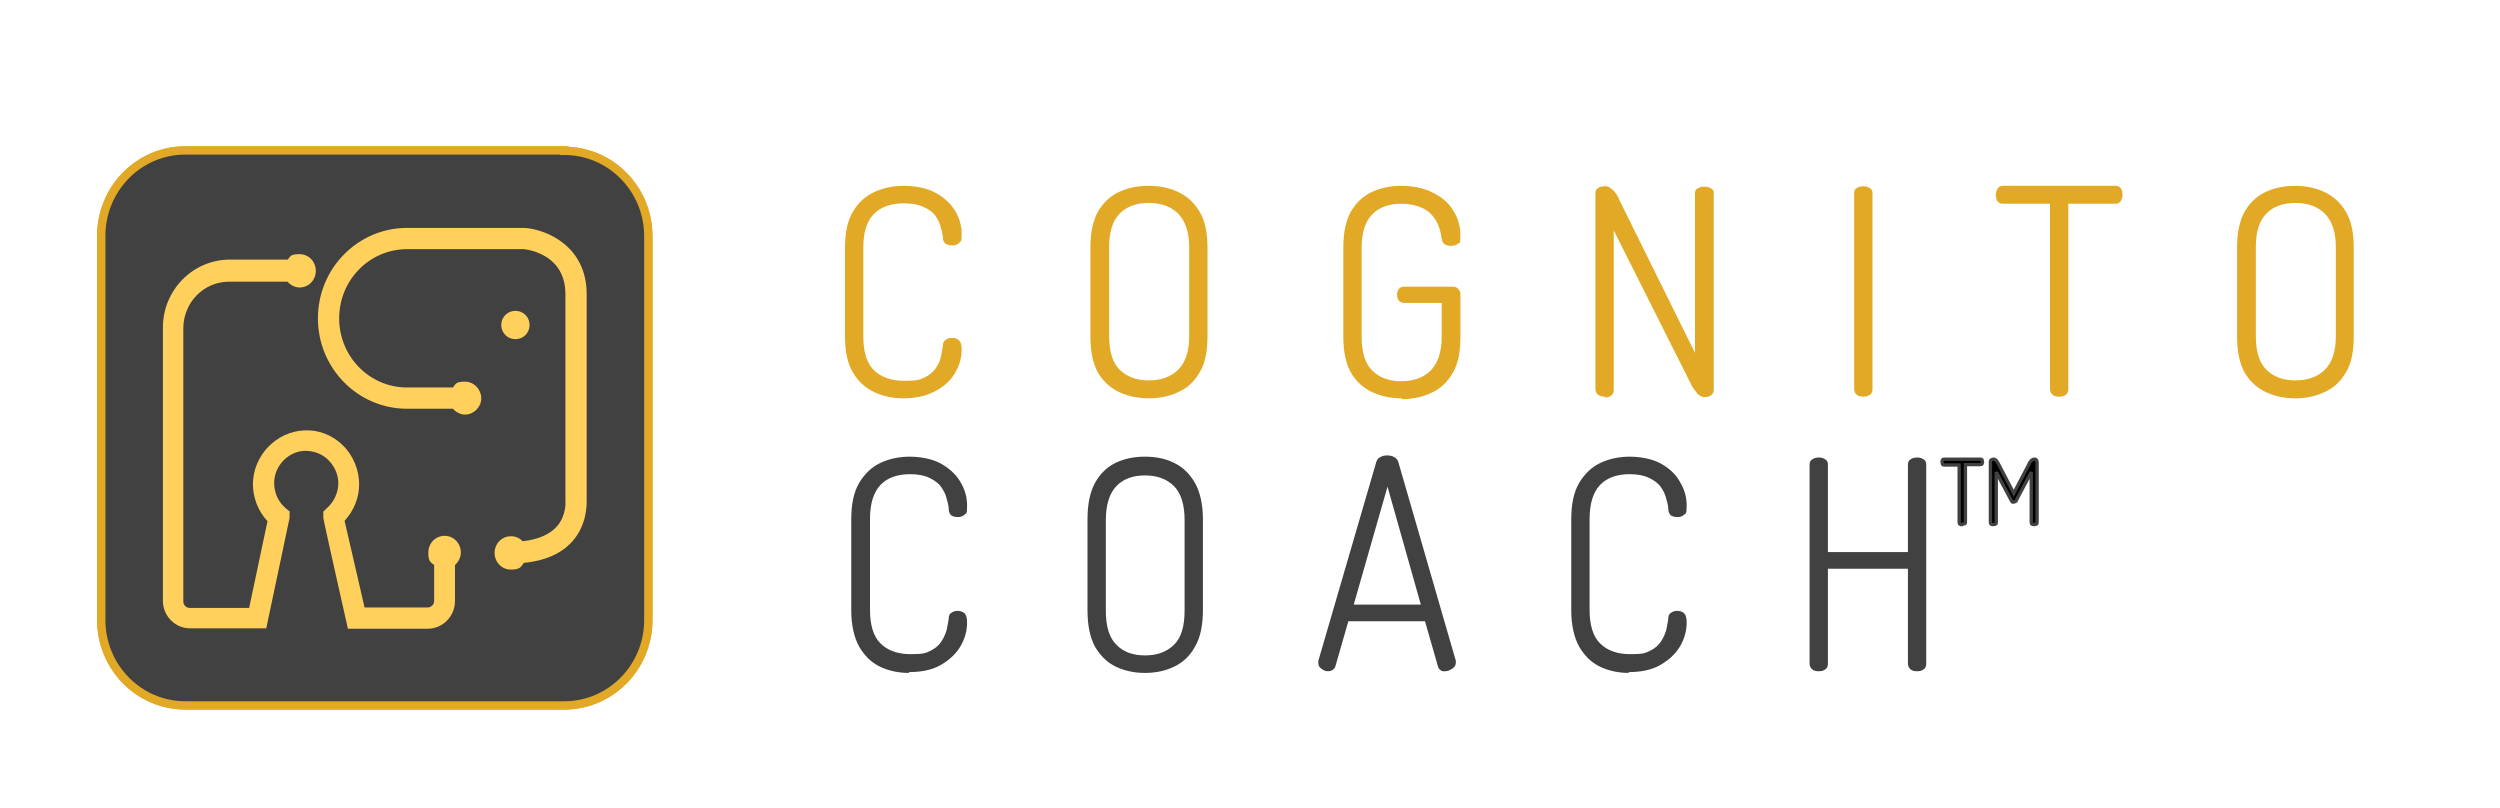
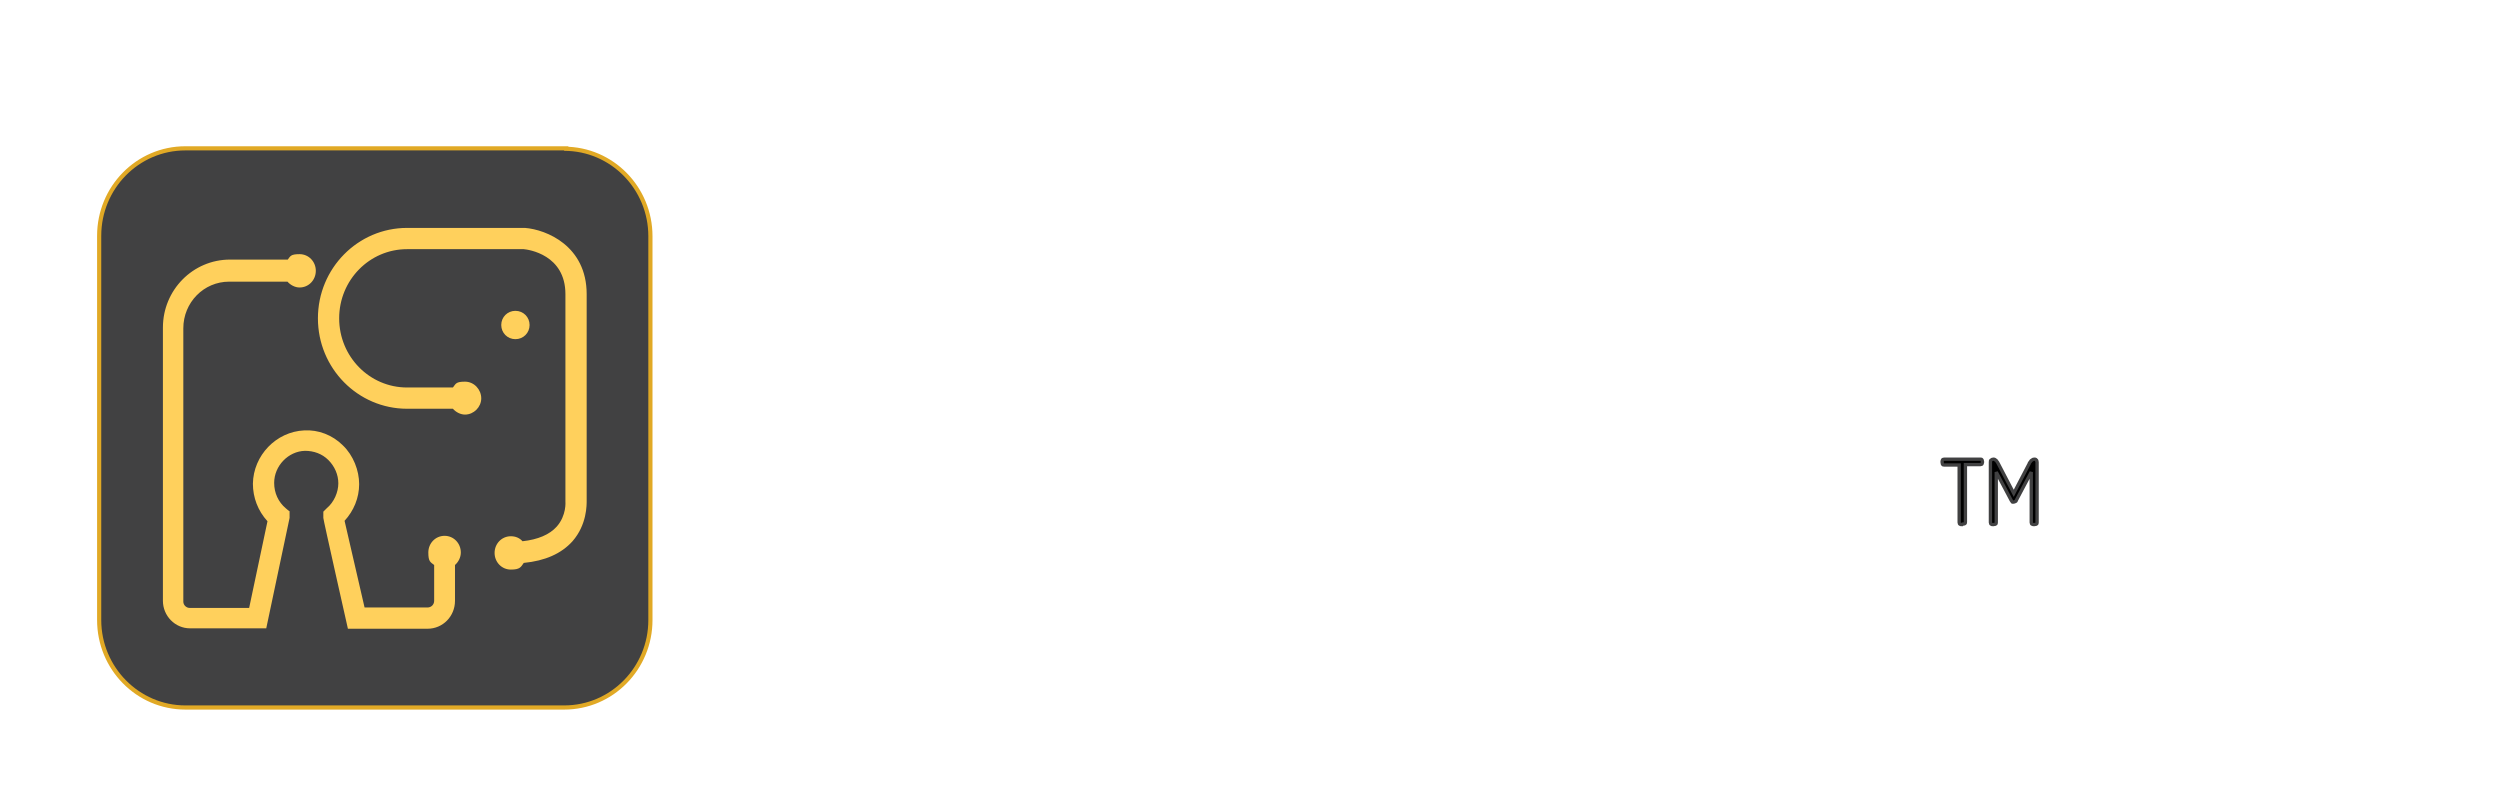
<svg xmlns="http://www.w3.org/2000/svg" id="Layer_1" version="1.1" viewBox="0 0 600 194">
  <defs>
    <style>
      .st0 {
        fill: url(#linear-gradient1);
      }

      .st1, .st2, .st3 {
        fill: none;
      }

      .st4 {
        clip-path: url(#clippath-1);
      }

      .st2 {
        stroke: #414142;
        stroke-width: .8px;
      }

      .st5 {
        fill: #e1a925;
      }

      .st6 {
        fill: #414142;
      }

      .st7 {
        fill: url(#linear-gradient);
      }

      .st8 {
        clip-path: url(#clippath);
      }

      .st3 {
        stroke: #e1a925;
        stroke-miterlimit: 10;
        stroke-width: 2px;
      }
    </style>
    <clipPath id="clippath">
      <path class="st1" d="M120.3,78c0,1.9,1.5,3.4,3.4,3.4s3.4-1.5,3.4-3.4-1.5-3.4-3.4-3.4-3.4,1.5-3.4,3.4M69.2,62.3h-14c-8.9,0-16.1,7.3-16.1,16.3v65.6c0,3.6,2.9,6.6,6.5,6.6h18.3l5.6-26.5v-1.6c-.1,0-.9-.7-.9-.7-1.8-1.5-2.8-3.7-2.8-6.1,0-4.1,3.4-7.6,7.4-7.7,2.1,0,4.1.7,5.6,2.2,1.5,1.5,2.4,3.5,2.4,5.6s-1,4.5-2.8,6l-.8.8v1.5c-.1,0,5.9,26.6,5.9,26.6h19.1c3.7,0,6.6-3,6.6-6.7v-8.6c.8-.7,1.4-1.8,1.4-3,0-2.2-1.7-4-3.9-4s-3.9,1.8-3.9,4,.5,2.3,1.4,3v8.6c0,.9-.7,1.6-1.6,1.6h-15.1l-4.8-20.8c2.2-2.4,3.5-5.5,3.5-8.8s-1.4-6.9-3.9-9.3c-2.5-2.5-5.9-3.8-9.3-3.6-6.7.3-12.2,6-12.3,12.8,0,3.3,1.2,6.5,3.5,9l-4.4,20.8h-14.3c-.8,0-1.5-.7-1.5-1.5v-65.6c0-6.2,4.9-11.2,11-11.2h14c.7.8,1.8,1.4,2.9,1.4,2.2,0,3.9-1.8,3.9-4s-1.7-4-3.9-4-2.2.5-2.9,1.4M76.3,76.4c0,12,9.6,21.7,21.4,21.7h11c.7.8,1.8,1.4,2.9,1.4,2.1,0,3.9-1.8,3.9-3.9s-1.7-4-3.9-4-2.2.5-2.9,1.4h-11c-9,0-16.3-7.4-16.3-16.6s7.3-16.6,16.3-16.6h28c1.1.1,10,1.3,10,10.8v49.8s.3,3.3-2.1,6c-1.7,1.9-4.5,3.1-8.2,3.5-.7-.8-1.7-1.2-2.8-1.2-2.2,0-3.9,1.8-3.9,4s1.7,4,3.9,4,2.4-.6,3.1-1.6c5.1-.5,9-2.2,11.7-5.2,3.5-4,3.4-8.8,3.4-9.8v-49.5c0-11.6-9.7-15.5-14.8-15.9h-28.3c-11.8,0-21.4,9.7-21.4,21.7" />
    </clipPath>
    <linearGradient id="linear-gradient" x1="338.5" y1="956.9" x2="339.7" y2="956.9" gradientTransform="translate(43543.2 90026.9) rotate(-45) scale(98.6 -98.6) skewX(0)" gradientUnits="userSpaceOnUse">
      <stop offset="0" stop-color="#ffd05c" />
      <stop offset=".6" stop-color="#e1a925" />
      <stop offset="1" stop-color="#e1a925" />
    </linearGradient>
    <clipPath id="clippath-1">
      <path class="st1" d="M120.3,78c0,1.9,1.5,3.4,3.4,3.4s3.4-1.5,3.4-3.4-1.5-3.4-3.4-3.4-3.4,1.5-3.4,3.4M69.2,62.3h-14c-8.9,0-16.1,7.3-16.1,16.3v65.6c0,3.6,2.9,6.6,6.5,6.6h18.3l5.6-26.5v-1.6c-.1,0-.9-.7-.9-.7-1.8-1.5-2.8-3.7-2.8-6.1,0-4.1,3.4-7.6,7.4-7.7,2.1,0,4.1.7,5.6,2.2,1.5,1.5,2.4,3.5,2.4,5.6s-1,4.5-2.8,6l-.8.8v1.5c-.1,0,5.9,26.6,5.9,26.6h19.1c3.7,0,6.6-3,6.6-6.7v-8.6c.8-.7,1.4-1.8,1.4-3,0-2.2-1.7-4-3.9-4s-3.9,1.8-3.9,4,.5,2.3,1.4,3v8.6c0,.9-.7,1.6-1.6,1.6h-15.1l-4.8-20.8c2.2-2.4,3.5-5.5,3.5-8.8s-1.4-6.9-3.9-9.3c-2.5-2.5-5.9-3.8-9.3-3.6-6.7.3-12.2,6-12.3,12.8,0,3.3,1.2,6.5,3.5,9l-4.4,20.8h-14.3c-.8,0-1.5-.7-1.5-1.5v-65.6c0-6.2,4.9-11.2,11-11.2h14c.7.8,1.8,1.4,2.9,1.4,2.2,0,3.9-1.8,3.9-4s-1.7-4-3.9-4-2.2.5-2.9,1.4M76.3,76.4c0,12,9.6,21.7,21.4,21.7h11c.7.8,1.8,1.4,2.9,1.4,2.1,0,3.9-1.8,3.9-3.9s-1.7-4-3.9-4-2.2.5-2.9,1.4h-11c-9,0-16.3-7.4-16.3-16.6s7.3-16.6,16.3-16.6h28c1.1.1,10,1.3,10,10.8v49.8s.3,3.3-2.1,6c-1.7,1.9-4.5,3.1-8.2,3.5-.7-.8-1.7-1.2-2.8-1.2-2.2,0-3.9,1.8-3.9,4s1.7,4,3.9,4,2.4-.6,3.1-1.6c5.1-.5,9-2.2,11.7-5.2,3.5-4,3.4-8.8,3.4-9.8v-49.5c0-11.6-9.7-15.5-14.8-15.9h-28.3c-11.8,0-21.4,9.7-21.4,21.7" />
    </clipPath>
    <linearGradient id="linear-gradient1" x1="338.5" y1="956.9" x2="339.7" y2="956.9" gradientTransform="translate(43543.2 90026.9) rotate(-45) scale(98.6 -98.6) skewX(0)" gradientUnits="userSpaceOnUse">
      <stop offset="0" stop-color="#ffd05c" />
      <stop offset=".6" stop-color="#e1a925" />
      <stop offset="1" stop-color="#e1a925" />
    </linearGradient>
  </defs>
  <path class="st6" d="M135.4,36.1H44.5c-11.2,0-20.2,9.2-20.2,20.5v92.2c0,11.3,9.1,20.5,20.2,20.5h90.9c11.2,0,20.2-9.2,20.2-20.5V56.7c0-11.3-9-20.5-20.2-20.5" />
  <path class="st3" d="M135.4,36.1H44.5c-11.2,0-20.2,9.2-20.2,20.5v92.2c0,11.3,9,20.5,20.2,20.5h90.9c11.2,0,20.2-9.2,20.2-20.5V56.7c0-11.3-9-20.5-20.2-20.5Z" />
  <g class="st8">
    <polygon class="st7" points="-9 102.8 90 3.8 189.1 102.8 90 201.7 -9 102.8" />
  </g>
-   <path class="st6" d="M436.5,161.1c-.6,0-1.1-.1-1.5-.4-.4-.3-.7-.8-.7-1.4v-47.8c0-.6.2-1,.7-1.3s1-.4,1.5-.4,1,.1,1.5.4c.5.3.7.7.7,1.3v21h19.2v-21c0-.6.2-1,.7-1.3.4-.3,1-.4,1.5-.4s1,.1,1.5.4c.5.3.7.7.7,1.3v47.8c0,.6-.2,1.1-.7,1.4-.4.3-.9.4-1.5.4s-1.1-.1-1.5-.4c-.4-.3-.7-.8-.7-1.4v-22.8h-19.2v22.8c0,.6-.2,1.1-.7,1.4-.4.3-.9.4-1.5.4ZM390.9,161.5c-2.5,0-4.8-.5-6.9-1.5-2.1-1-3.7-2.6-5-4.8-1.2-2.2-1.9-5.1-1.9-8.8v-21.8c0-3.6.6-6.5,1.9-8.7,1.3-2.2,3-3.8,5.1-4.8,2.1-1,4.5-1.5,7-1.5s5.4.5,7.4,1.6c2,1.1,3.6,2.5,4.6,4.3,1.1,1.8,1.7,3.7,1.7,5.8s-.2,1.9-.6,2.2c-.4.4-.9.6-1.6.6s-1.4-.2-1.7-.5c-.3-.4-.5-.8-.5-1.3,0-.7-.2-1.6-.5-2.6-.2-1-.7-1.9-1.3-2.8-.6-.9-1.6-1.6-2.8-2.2-1.2-.6-2.8-.9-4.7-.9-3.1,0-5.5.9-7.1,2.6-1.6,1.7-2.5,4.4-2.5,8.1v21.8c0,3.7.8,6.4,2.5,8.1,1.7,1.7,4.1,2.6,7.3,2.6s3.6-.3,4.7-.8c1.2-.6,2-1.3,2.6-2.2.6-.9,1-1.8,1.3-2.8.2-1,.4-2,.5-2.8,0-.6.2-1.1.6-1.3.4-.3.9-.5,1.5-.5s1.3.2,1.7.6c.4.4.6,1.1.6,2.2,0,2.1-.6,4.1-1.7,5.9-1.1,1.8-2.7,3.2-4.8,4.4-2,1.1-4.5,1.6-7.4,1.6ZM324.8,145.1h16.2l-8-28.3-8.1,28.3ZM318.9,161.1c-.4,0-.7,0-1.1-.2-.4-.2-.7-.4-1-.7-.3-.3-.4-.7-.4-1.1s0-.4,0-.5l13.9-47.7c.2-.6.5-1,1-1.2.5-.3,1-.4,1.6-.4s1.2.1,1.7.4c.5.3.9.7,1,1.2l13.8,47.7c0,.1,0,.3,0,.4,0,.4-.1.7-.4,1.1-.3.3-.6.5-1,.7-.4.2-.8.3-1.3.3s-.7,0-1-.3c-.3-.2-.5-.5-.6-.9l-3.1-10.8h-18.4l-3.1,10.8c-.1.4-.4.7-.7.9-.3.2-.7.3-1.1.3ZM274.8,157.3c3,0,5.3-.9,7-2.6,1.7-1.7,2.5-4.4,2.5-8.1v-21.8c0-3.6-.8-6.3-2.5-8.1-1.7-1.7-4-2.6-7-2.6s-5.3.9-6.9,2.6c-1.6,1.7-2.5,4.4-2.5,8.1v21.8c0,3.7.8,6.4,2.5,8.1,1.6,1.7,3.9,2.6,6.9,2.6ZM274.8,161.5c-2.6,0-4.9-.5-7-1.5-2.1-1-3.7-2.6-5-4.8-1.2-2.2-1.8-5.1-1.8-8.8v-21.8c0-3.6.6-6.5,1.8-8.7,1.2-2.2,2.9-3.8,4.9-4.8,2.1-1,4.4-1.5,7.1-1.5s5,.5,7,1.5c2.1,1,3.7,2.6,5,4.8,1.2,2.2,1.9,5.1,1.9,8.7v21.8c0,3.6-.6,6.6-1.9,8.8-1.2,2.2-2.9,3.8-5,4.8-2.1,1-4.4,1.5-7,1.5ZM218.1,161.5c-2.5,0-4.8-.5-6.9-1.5-2.1-1-3.7-2.6-5-4.8-1.2-2.2-1.9-5.1-1.9-8.8v-21.8c0-3.6.6-6.5,1.9-8.7,1.3-2.2,3-3.8,5.1-4.8,2.1-1,4.5-1.5,7-1.5s5.4.5,7.4,1.6c2,1.1,3.6,2.5,4.7,4.3,1.1,1.8,1.7,3.7,1.7,5.8s-.2,1.9-.6,2.2c-.4.4-.9.6-1.6.6s-1.4-.2-1.7-.5c-.3-.4-.5-.8-.5-1.3,0-.7-.2-1.6-.5-2.6-.2-1-.7-1.9-1.3-2.8-.6-.9-1.6-1.6-2.8-2.2-1.2-.6-2.8-.9-4.7-.9-3.1,0-5.5.9-7.1,2.6-1.6,1.7-2.5,4.4-2.5,8.1v21.8c0,3.7.8,6.4,2.5,8.1,1.7,1.7,4.1,2.6,7.3,2.6s3.6-.3,4.7-.8c1.2-.6,2-1.3,2.6-2.2.6-.9,1-1.8,1.3-2.8.2-1,.4-2,.5-2.8,0-.6.2-1.1.6-1.3.4-.3.9-.5,1.5-.5s1.3.2,1.7.6c.4.4.6,1.1.6,2.2,0,2.1-.6,4.1-1.7,5.9-1.1,1.8-2.7,3.2-4.8,4.4-2,1.1-4.5,1.6-7.4,1.6Z" />
-   <path class="st5" d="M550.9,91.3c3,0,5.4-.9,7.1-2.6,1.7-1.7,2.6-4.4,2.6-8v-21.4c0-3.6-.9-6.2-2.6-8-1.7-1.7-4.1-2.6-7.1-2.6s-5.4.9-7,2.6c-1.7,1.7-2.5,4.4-2.5,8v21.4c0,3.6.8,6.3,2.5,8,1.7,1.7,4,2.6,7,2.6ZM550.9,95.6c-2.6,0-5-.5-7.1-1.5-2.1-1-3.8-2.5-5.1-4.7-1.2-2.2-1.8-5-1.8-8.6v-21.4c0-3.6.6-6.4,1.8-8.6,1.3-2.2,2.9-3.7,5-4.7,2.1-1,4.5-1.5,7.1-1.5s5,.5,7.1,1.5c2.1,1,3.8,2.5,5.1,4.7,1.3,2.2,1.9,5,1.9,8.6v21.4c0,3.6-.6,6.5-1.9,8.6-1.3,2.2-2.9,3.7-5.1,4.7-2.1,1-4.5,1.5-7.1,1.5ZM494.2,95.2c-.6,0-1.1-.1-1.5-.4-.4-.3-.7-.8-.7-1.4v-44.5h-11.3c-.5,0-1-.2-1.3-.6-.3-.5-.4-1-.4-1.5s.1-1,.4-1.5c.3-.5.7-.7,1.3-.7h27c.6,0,1,.2,1.3.6.3.4.4.9.4,1.5s-.1,1.1-.4,1.5c-.3.5-.7.7-1.3.7h-11.3v44.5c0,.6-.2,1.1-.7,1.4-.4.3-.9.4-1.5.4ZM447.2,95.2c-.6,0-1.1-.1-1.5-.4-.4-.3-.7-.8-.7-1.4v-47.1c0-.6.2-1,.7-1.2.4-.3,1-.4,1.5-.4s1,.1,1.5.4c.5.3.7.7.7,1.2v47.1c0,.6-.2,1.1-.7,1.4-.5.3-.9.4-1.5.4ZM385.2,95.2c-.6,0-1.1-.1-1.6-.4-.4-.3-.7-.8-.7-1.4v-47c0-.6.2-1.1.7-1.3.4-.3,1-.4,1.6-.4s1,.2,1.4.5c.4.3.8.6,1.1,1.1.4.5.7,1,.9,1.6l18.2,36.8v-38.3c0-.6.2-1,.7-1.2.4-.3,1-.4,1.6-.4s1,.1,1.5.4c.5.2.7.6.7,1.2v47.1c0,.6-.2,1.1-.7,1.4-.4.3-.9.4-1.5.4s-1.2-.3-1.7-.8c-.5-.6-.9-1.2-1.3-1.8l-18.8-37.4v38.3c0,.6-.2,1.1-.7,1.4-.4.3-.9.4-1.5.4ZM336.4,95.6c-2.6,0-5-.5-7.1-1.5-2.1-1-3.8-2.5-5.1-4.7-1.2-2.2-1.8-5-1.8-8.6v-21.4c0-3.6.6-6.4,1.8-8.6,1.3-2.2,2.9-3.7,5-4.7,2.1-1,4.5-1.5,7.1-1.5s5.4.5,7.5,1.6c2.1,1,3.8,2.4,4.9,4.2,1.2,1.8,1.8,3.9,1.8,6.2s-.2,1.5-.6,1.9c-.4.3-.9.5-1.6.5s-1.1-.1-1.6-.4c-.4-.3-.6-.7-.7-1.3-.2-1.8-.7-3.3-1.5-4.6-.8-1.2-1.8-2.2-3.2-2.8-1.3-.6-3-1-5-1-3,0-5.4.9-7,2.6-1.7,1.7-2.5,4.4-2.5,8v21.4c0,3.6.8,6.3,2.5,8,1.7,1.7,4,2.6,7,2.6s5.4-.9,7.1-2.6c1.7-1.8,2.6-4.4,2.6-8v-8.2h-9c-.5,0-1-.2-1.3-.6-.3-.4-.4-.9-.4-1.4s.1-.9.4-1.3c.3-.4.7-.6,1.3-.6h11.8c.5,0,.9.2,1.2.6.3.3.5.7.5,1.2v10.4c0,3.6-.6,6.5-1.9,8.6-1.3,2.2-2.9,3.7-5.1,4.7-2.1,1-4.5,1.5-7.1,1.5ZM275.7,91.3c3,0,5.4-.9,7.1-2.6,1.7-1.7,2.6-4.4,2.6-8v-21.4c0-3.6-.9-6.2-2.6-8-1.7-1.7-4.1-2.6-7.1-2.6s-5.4.9-7,2.6c-1.7,1.7-2.5,4.4-2.5,8v21.4c0,3.6.8,6.3,2.5,8,1.7,1.7,4,2.6,7,2.6ZM275.7,95.6c-2.6,0-5-.5-7.1-1.5-2.1-1-3.8-2.5-5.1-4.7-1.2-2.2-1.8-5-1.8-8.6v-21.4c0-3.6.6-6.4,1.8-8.6,1.3-2.2,2.9-3.7,5-4.7,2.1-1,4.5-1.5,7.2-1.5s5,.5,7.1,1.5c2.1,1,3.8,2.5,5.1,4.7,1.3,2.2,1.9,5,1.9,8.6v21.4c0,3.6-.6,6.5-1.9,8.6-1.3,2.2-2.9,3.7-5.1,4.7-2.1,1-4.5,1.5-7.1,1.5ZM216.8,95.6c-2.5,0-4.9-.5-7-1.5-2.1-1-3.8-2.5-5.1-4.7-1.3-2.2-1.9-5-1.9-8.6v-21.4c0-3.6.6-6.4,1.9-8.6,1.3-2.2,3-3.7,5.1-4.7,2.2-1,4.5-1.5,7.1-1.5s5.5.5,7.5,1.6c2.1,1.1,3.6,2.5,4.7,4.2,1.1,1.7,1.7,3.7,1.7,5.7s-.2,1.8-.6,2.2c-.4.4-.9.6-1.6.6s-1.4-.2-1.8-.5c-.3-.4-.5-.8-.5-1.2,0-.7-.2-1.6-.5-2.6-.2-1-.7-1.9-1.3-2.8-.6-.9-1.6-1.6-2.8-2.1-1.2-.6-2.8-.9-4.8-.9-3.1,0-5.6.9-7.2,2.6-1.7,1.7-2.5,4.4-2.5,8v21.4c0,3.6.8,6.3,2.5,8,1.7,1.7,4.2,2.6,7.4,2.6s3.6-.3,4.8-.8c1.2-.6,2-1.3,2.6-2.1.6-.9,1.1-1.8,1.3-2.8.2-1,.4-1.9.5-2.8,0-.6.2-1,.6-1.3.4-.3.9-.5,1.6-.5s1.3.2,1.7.6c.4.4.6,1.1.6,2.2,0,2.1-.6,4-1.7,5.8-1.1,1.8-2.7,3.2-4.9,4.3-2.1,1.1-4.6,1.6-7.6,1.6Z" />
  <path class="st6" d="M135.4,36.1H44.5c-11.2,0-20.2,9.2-20.2,20.5v92.2c0,11.3,9.1,20.5,20.2,20.5h90.9c11.2,0,20.2-9.2,20.2-20.5V56.7c0-11.3-9-20.5-20.2-20.5" />
-   <path class="st3" d="M135.4,36.1H44.5c-11.2,0-20.2,9.2-20.2,20.5v92.2c0,11.3,9,20.5,20.2,20.5h90.9c11.2,0,20.2-9.2,20.2-20.5V56.7c0-11.3-9-20.5-20.2-20.5Z" />
  <g class="st4">
    <polygon class="st0" points="-9 102.8 90 3.8 189.1 102.8 90 201.7 -9 102.8" />
  </g>
  <path d="M478.4,125.9c-.2,0-.4,0-.5-.1-.1,0-.2-.2-.2-.4v-14.5c0-.3,0-.4.2-.5.1-.1.3-.2.5-.2s.3,0,.5.2c.1,0,.3.2.4.4.1.1.2.3.3.5l3.7,7.1,3.7-7.1c0-.2.2-.3.3-.5.1-.2.2-.3.4-.4.1-.1.3-.2.5-.2s.4,0,.5.2c.1,0,.2.3.2.5v14.5c0,.2,0,.3-.2.4-.1,0-.3.1-.5.1s-.3,0-.5-.1c-.1,0-.2-.2-.2-.4v-12.1l-3.6,6.8c0,.2-.2.3-.3.3,0,0-.2.1-.3.1s-.2,0-.3,0c0,0-.2-.2-.3-.4l-3.6-6.8v12.1c0,.2,0,.3-.2.4-.1,0-.3.1-.5.1ZM470.9,125.9c-.2,0-.4,0-.5-.1-.1,0-.2-.2-.2-.4v-13.8h-3.6c-.2,0-.3,0-.4-.2,0-.1-.1-.3-.1-.5s0-.3.1-.5c0-.1.2-.2.4-.2h8.7c.2,0,.3,0,.4.2,0,.1.1.3.1.4s0,.3-.1.5c0,.1-.2.2-.4.2h-3.6v13.8c0,.2,0,.3-.2.4-.1,0-.3.1-.5.1Z" />
  <path class="st2" d="M478.4,125.9c-.2,0-.4,0-.5-.1-.1,0-.2-.2-.2-.4v-14.5c0-.3,0-.4.2-.5.1-.1.3-.2.5-.2s.3,0,.5.2c.1,0,.3.2.4.4.1.1.2.3.3.5l3.7,7.1,3.7-7.1c0-.2.2-.3.3-.5.1-.2.2-.3.4-.4.1-.1.3-.2.5-.2s.4,0,.5.2c.1,0,.2.3.2.5v14.5c0,.2,0,.3-.2.4-.1,0-.3.1-.5.1s-.3,0-.5-.1c-.1,0-.2-.2-.2-.4v-12.1l-3.6,6.8c0,.2-.2.3-.3.3,0,0-.2.1-.3.1s-.2,0-.3,0c0,0-.2-.2-.3-.4l-3.6-6.8v12.1c0,.2,0,.3-.2.4-.1,0-.3.1-.5.1ZM470.9,125.9c-.2,0-.4,0-.5-.1-.1,0-.2-.2-.2-.4v-13.8h-3.6c-.2,0-.3,0-.4-.2,0-.1-.1-.3-.1-.5s0-.3.1-.5c0-.1.2-.2.4-.2h8.7c.2,0,.3,0,.4.2,0,.1.1.3.1.4s0,.3-.1.5c0,.1-.2.2-.4.2h-3.6v13.8c0,.2,0,.3-.2.4-.1,0-.3.1-.5.1Z" />
</svg>